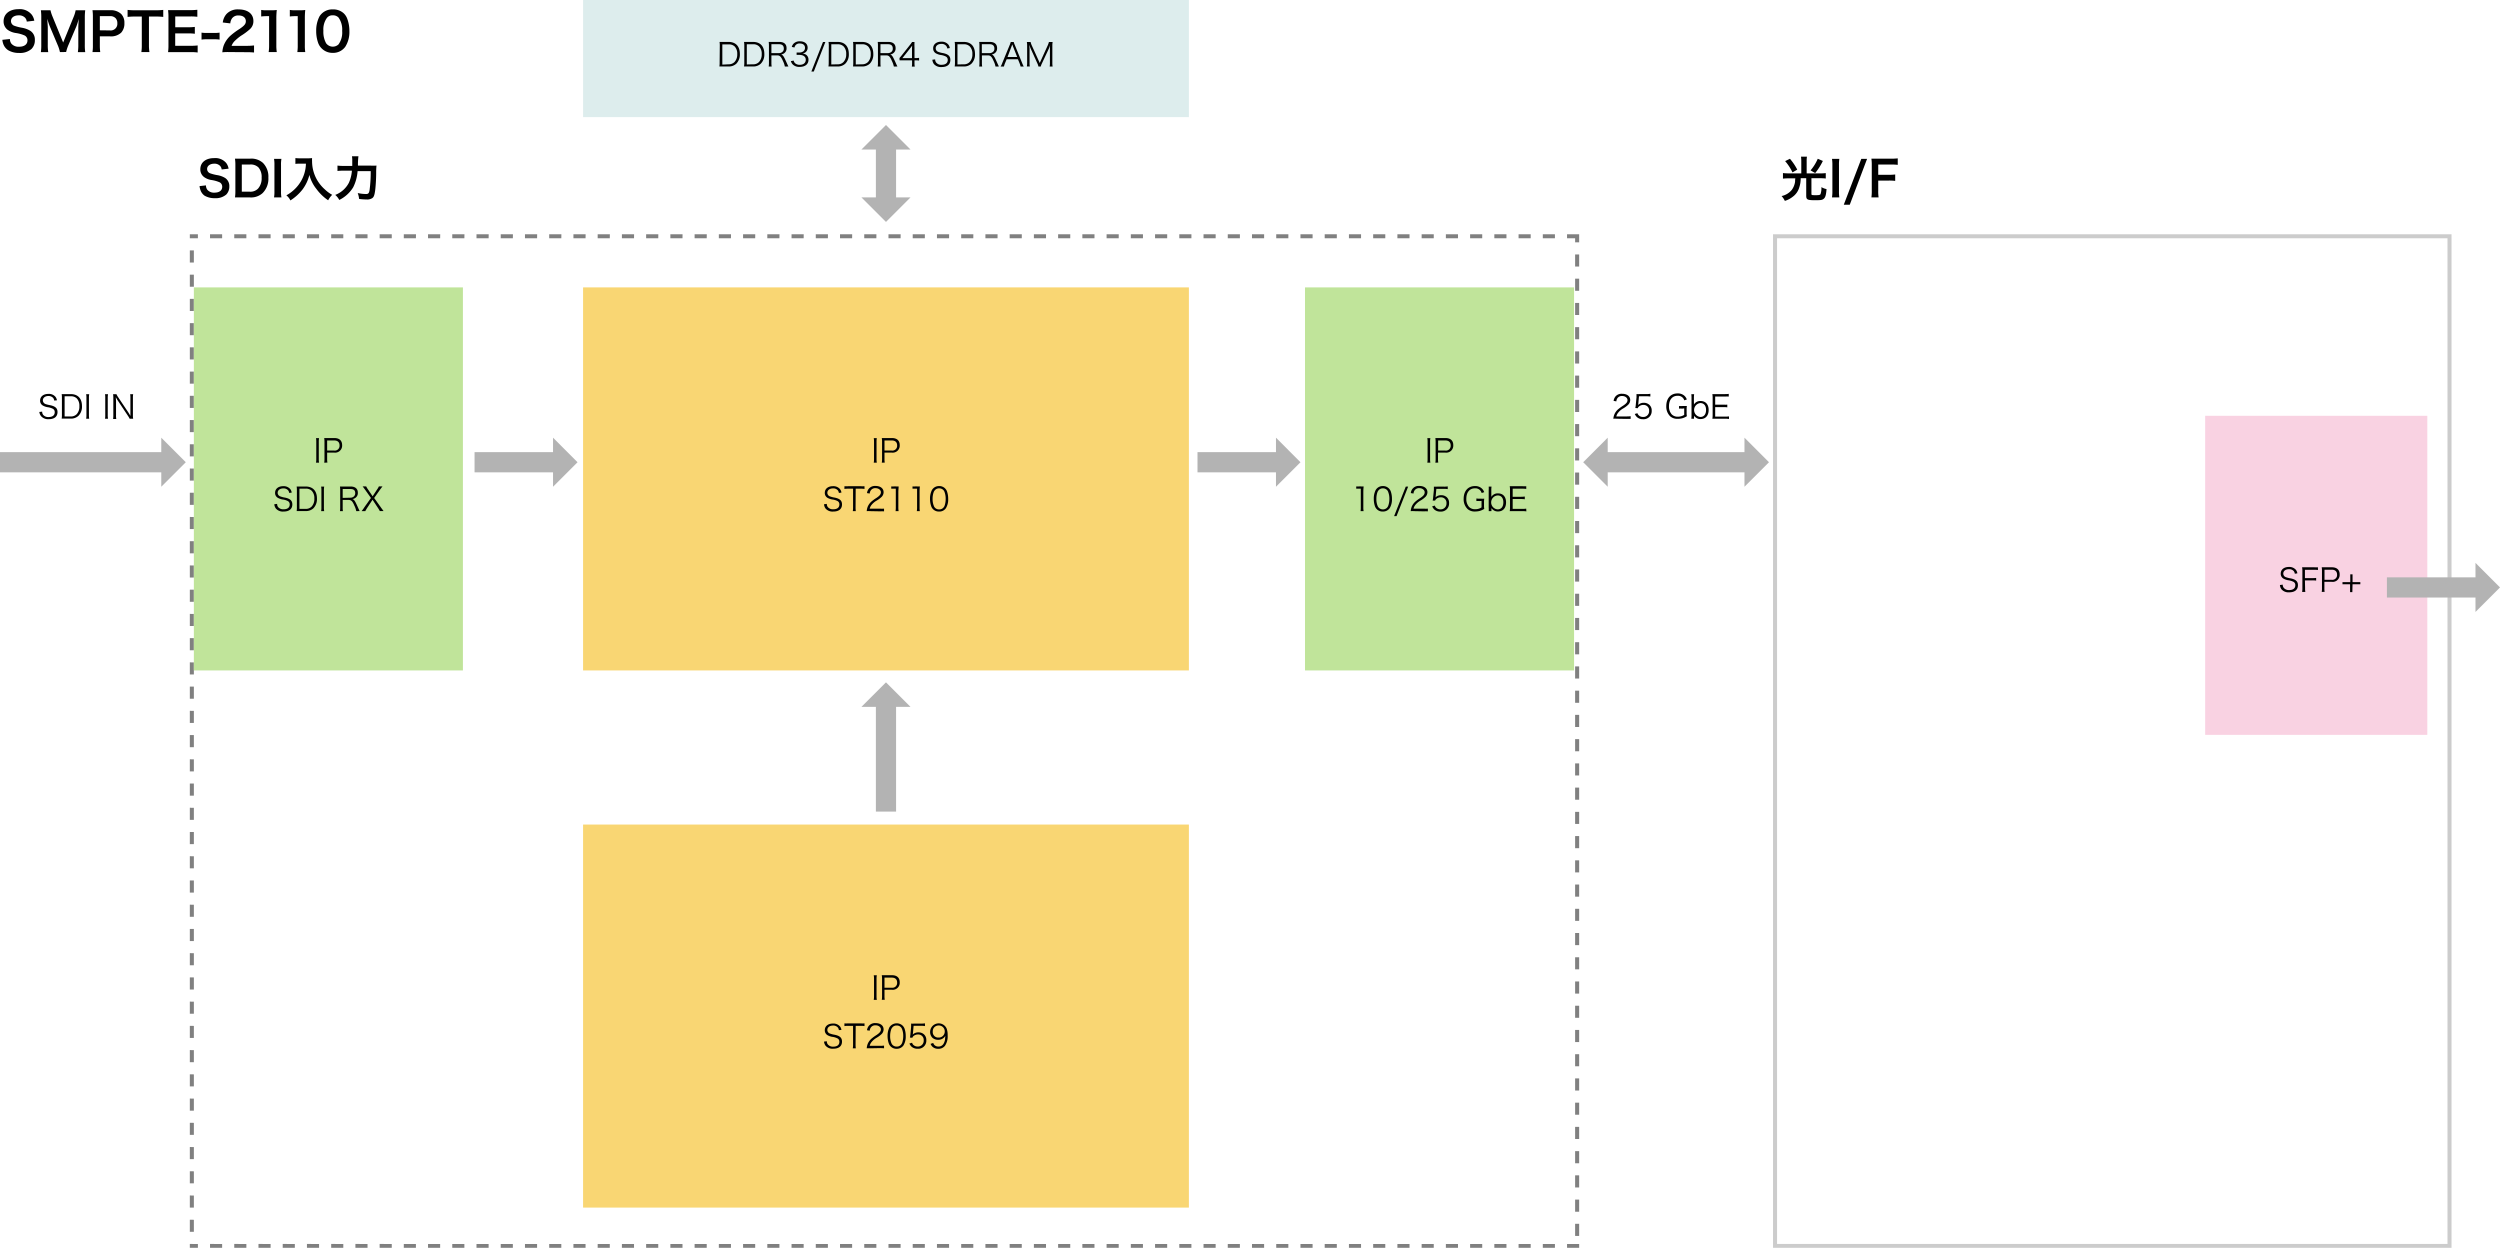
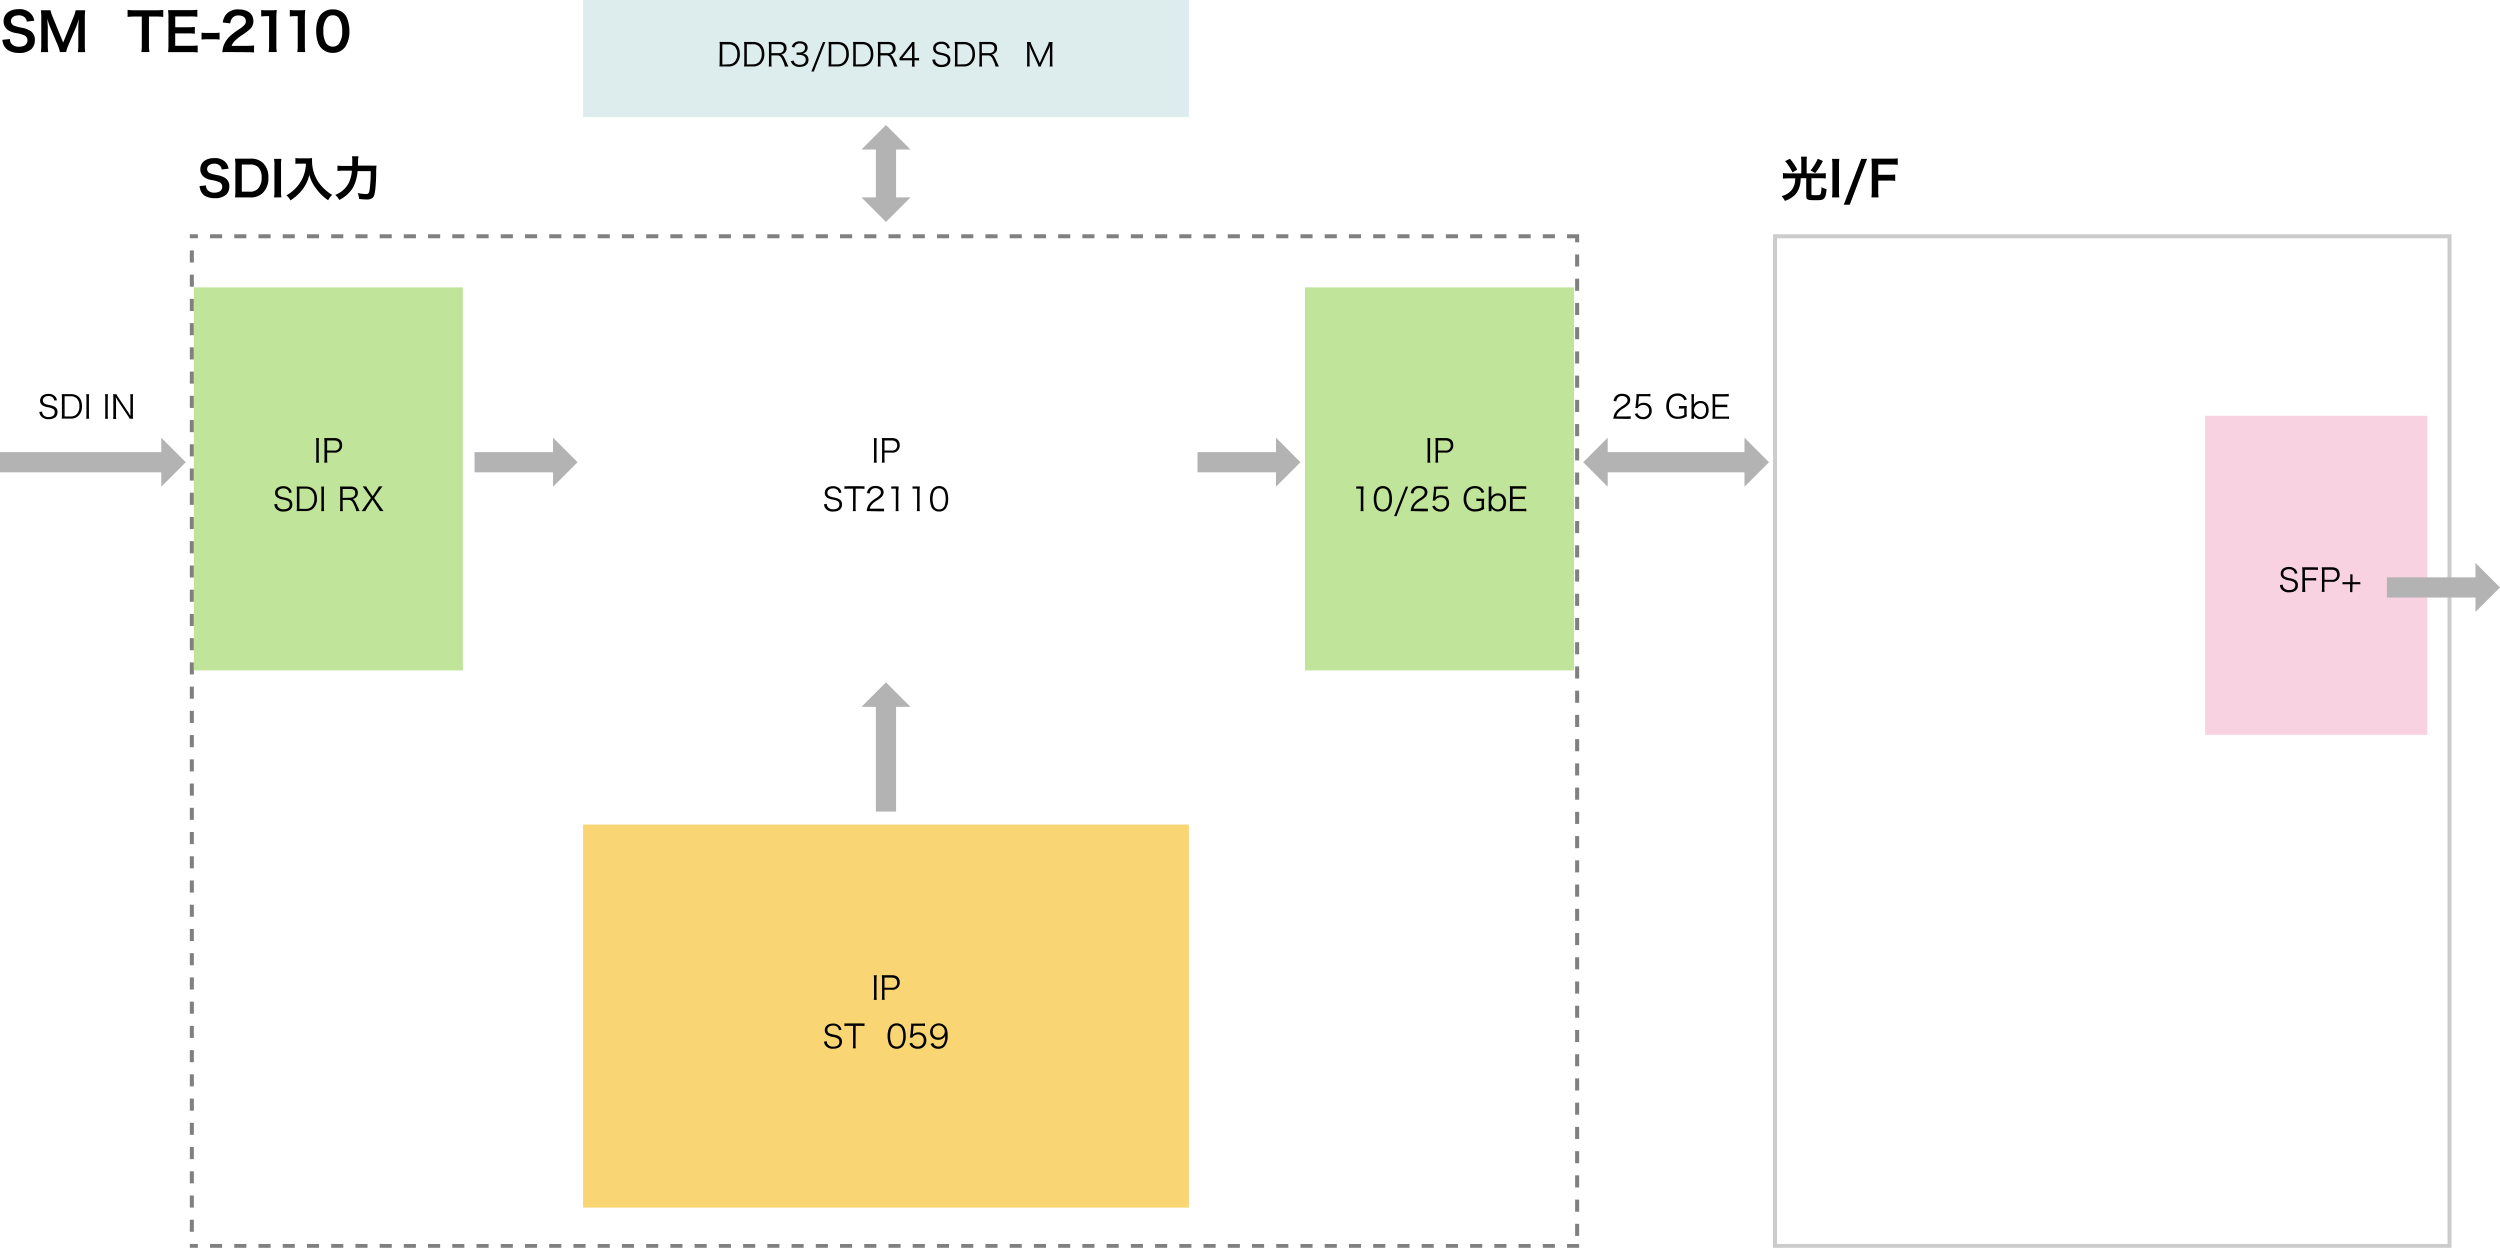
<svg xmlns="http://www.w3.org/2000/svg" width="619" height="308.95" viewBox="0 0 619 308.95">
  <defs>
    <style>.cls-1{fill:gray;}.cls-2{fill:#ccc;}.cls-3{fill:#f9d2e2;}.cls-4{fill:#c0e49a;}.cls-5{fill:#f9d673;}.cls-6{fill:#ddeded;}.cls-7{fill:none;stroke:#b3b3b3;stroke-miterlimit:10;stroke-width:5px;}.cls-8{fill:#b3b3b3;}</style>
  </defs>
  <title>tech_ill_voi1</title>
  <g id="レイヤー_2" data-name="レイヤー 2">
    <g id="レイヤー_1-2" data-name="レイヤー 1">
      <path class="cls-1" d="M385,58h-3v1h3V58Zm-6,0h-3v1h3V58Zm-6,0h-3v1h3V58Zm-6,0h-3v1h3V58Zm-6,0h-3v1h3V58Zm-6,0h-3v1h3V58Zm-6,0h-3v1h3V58Zm-6,0h-3v1h3V58Zm-6,0h-3v1h3V58Zm-6,0h-3v1h3V58Zm-6,0h-3v1h3V58Zm-6,0h-3v1h3V58Zm-6,0h-3v1h3V58Zm-6,0h-3v1h3V58Zm-6,0h-3v1h3V58Zm-6,0h-3v1h3V58Zm-6,0h-3v1h3V58Zm-6,0h-3v1h3V58Zm-6,0h-3v1h3V58Zm-6,0h-3v1h3V58Zm-6,0h-3v1h3V58Zm-6,0h-3v1h3V58Zm-6,0h-3v1h3V58Zm-6,0h-3v1h3V58Zm-6,0h-3v1h3V58Zm-6,0h-3v1h3V58Zm-6,0h-3v1h3V58Zm-6,0h-3v1h3V58Zm-6,0h-3v1h3V58Zm-6,0h-3v1h3V58Zm-6,0h-3v1h3V58Zm-6,0h-3v1h3V58Zm-6,0h-3v1h3V58Zm-6,0h-3v1h3V58Zm-6,0h-3v1h3V58Zm-6,0h-3v1h3V58Zm-6,0h-3v1h3V58Zm-6,0h-3v1h3V58Zm-6,0h-3v1h3V58Zm-6,0h-3v1h3V58Zm-6,0h-3v1h3V58Zm-6,0h-3v1h3V58Zm-6,0h-3v1h3V58Zm-6,0h-3v1h3V58Zm-6,0h-3v1h3V58Zm-6,0h-3v1h3V58Zm-6,0h-3v1h3V58Zm-6,0h-3v1h3V58Zm-6,0H94v1h3V58Zm-6,0H88v1h3V58Zm-6,0H82v1h3V58Zm-6,0H76v1h3V58Zm-6,0H70v1h3V58Zm-6,0H64v1h3V58Zm-6,0H58v1h3V58Zm-6,0H52v1h3V58Zm-6,0H47v1h2V58Zm-1,4H47v3h1V62Zm0,6H47v3h1V68Zm0,6H47v3h1V74Zm0,6H47v3h1V80Zm0,6H47v3h1V86Zm0,6H47v3h1V92Zm0,6H47v3h1V98Zm0,6H47v3h1v-3Zm0,6H47v3h1v-3Zm0,6H47v3h1v-3Zm0,6H47v3h1v-3Zm0,6H47v3h1v-3Zm0,6H47v3h1v-3Zm0,6H47v3h1v-3Zm0,6H47v3h1v-3Zm0,6H47v3h1v-3Zm0,6H47v3h1v-3Zm0,6H47v3h1v-3Zm0,6H47v3h1v-3Zm0,6H47v3h1v-3Zm0,6H47v3h1v-3Zm0,6H47v3h1v-3Zm0,6H47v3h1v-3Zm0,6H47v3h1v-3Zm0,6H47v3h1v-3Zm0,6H47v3h1v-3Zm0,6H47v3h1v-3Zm0,6H47v3h1v-3Zm0,6H47v3h1v-3Zm0,6H47v3h1v-3Zm0,6H47v3h1v-3Zm0,6H47v3h1v-3Zm0,6H47v3h1v-3Zm0,6H47v3h1v-3Zm0,6H47v3h1v-3Zm0,6H47v3h1v-3Zm0,6H47v3h1v-3Zm0,6H47v3h1v-3Zm0,6H47v3h1v-3Zm0,6H47v3h1v-3Zm0,6H47v3h1v-3Zm1,6H47v1h2v-1Zm6,0H52v1h3v-1Zm6,0H58v1h3v-1Zm6,0H64v1h3v-1Zm6,0H70v1h3v-1Zm6,0H76v1h3v-1Zm6,0H82v1h3v-1Zm6,0H88v1h3v-1Zm6,0H94v1h3v-1Zm6,0h-3v1h3v-1Zm6,0h-3v1h3v-1Zm6,0h-3v1h3v-1Zm6,0h-3v1h3v-1Zm6,0h-3v1h3v-1Zm6,0h-3v1h3v-1Zm6,0h-3v1h3v-1Zm6,0h-3v1h3v-1Zm6,0h-3v1h3v-1Zm6,0h-3v1h3v-1Zm6,0h-3v1h3v-1Zm6,0h-3v1h3v-1Zm6,0h-3v1h3v-1Zm6,0h-3v1h3v-1Zm6,0h-3v1h3v-1Zm6,0h-3v1h3v-1Zm6,0h-3v1h3v-1Zm6,0h-3v1h3v-1Zm6,0h-3v1h3v-1Zm6,0h-3v1h3v-1Zm6,0h-3v1h3v-1Zm6,0h-3v1h3v-1Zm6,0h-3v1h3v-1Zm6,0h-3v1h3v-1Zm6,0h-3v1h3v-1Zm6,0h-3v1h3v-1Zm6,0h-3v1h3v-1Zm6,0h-3v1h3v-1Zm6,0h-3v1h3v-1Zm6,0h-3v1h3v-1Zm6,0h-3v1h3v-1Zm6,0h-3v1h3v-1Zm6,0h-3v1h3v-1Zm6,0h-3v1h3v-1Zm6,0h-3v1h3v-1Zm6,0h-3v1h3v-1Zm6,0h-3v1h3v-1Zm6,0h-3v1h3v-1Zm6,0h-3v1h3v-1Zm6,0h-3v1h3v-1Zm6,0h-3v1h3v-1Zm6,0h-3v1h3v-1Zm6,0h-3v1h3v-1Zm6,0h-3v1h3v-1Zm6,0h-3v1h3v-1Zm6,0h-3v1h3v-1Zm6,0h-3v1h3v-1Zm6,0h-3v1h3v-1Zm6,0h-3v1h3v-1Zm0-5h-1v3h1v-3Zm0-6h-1v3h1v-3Zm0-6h-1v3h1v-3Zm0-6h-1v3h1v-3Zm0-6h-1v3h1v-3Zm0-6h-1v3h1v-3Zm0-6h-1v3h1v-3Zm0-6h-1v3h1v-3Zm0-6h-1v3h1v-3Zm0-6h-1v3h1v-3Zm0-6h-1v3h1v-3Zm0-6h-1v3h1v-3Zm0-6h-1v3h1v-3Zm0-6h-1v3h1v-3Zm0-6h-1v3h1v-3Zm0-6h-1v3h1v-3Zm0-6h-1v3h1v-3Zm0-6h-1v3h1v-3Zm0-6h-1v3h1v-3Zm0-6h-1v3h1v-3Zm0-6h-1v3h1v-3Zm0-6h-1v3h1v-3Zm0-6h-1v3h1v-3Zm0-6h-1v3h1v-3Zm0-6h-1v3h1v-3Zm0-6h-1v3h1v-3Zm0-6h-1v3h1v-3Zm0-6h-1v3h1v-3Zm0-6h-1v3h1v-3Zm0-6h-1v3h1v-3Zm0-6h-1v3h1v-3Zm0-6h-1v3h1v-3Zm0-6h-1v3h1v-3Zm0-6h-1v3h1v-3Zm0-6h-1v3h1V99Zm0-6h-1v3h1V93Zm0-6h-1v3h1V87Zm0-6h-1v3h1V81Zm0-6h-1v3h1V75Zm0-6h-1v3h1V69Zm0-6h-1v3h1V63Zm0-5h-3v1h2v1h1V58Z" />
      <path class="cls-2" d="M606,59V308H440V59H606m1-1H439V309H607V58Z" />
      <rect class="cls-3" x="546" y="102.95" width="55" height="79" />
      <rect class="cls-4" x="48" y="71.16" width="66.62" height="94.84" />
-       <rect class="cls-5" x="144.37" y="71.16" width="150" height="94.84" />
      <rect class="cls-6" x="144.37" width="150" height="29" />
      <rect class="cls-5" x="144.37" y="204.16" width="150" height="94.84" />
      <rect class="cls-4" x="323.12" y="71.16" width="66.62" height="94.84" />
      <path d="M178.22,11.29a5.57,5.57,0,0,0-.06-.91c.28,0,.49,0,.88,0h1.35c1.78,0,2.8,1.09,2.8,3a3.26,3.26,0,0,1-.86,2.37,2.68,2.68,0,0,1-1.94.71H179l-.88,0a5.42,5.42,0,0,0,.06-.95Zm2.15,4.63a2,2,0,0,0,1.5-.57,2.7,2.7,0,0,0,.67-1.95,2.58,2.58,0,0,0-.63-1.89A2,2,0,0,0,180.4,11h-1.55v5Z" />
      <path d="M184.29,11.29a5.58,5.58,0,0,0-.07-.91c.28,0,.5,0,.88,0h1.35c1.79,0,2.8,1.09,2.8,3a3.21,3.21,0,0,1-.86,2.37,2.66,2.66,0,0,1-1.94.71H185.1l-.88,0a5.34,5.34,0,0,0,.07-.95Zm2.15,4.63a1.92,1.92,0,0,0,1.49-.57,2.7,2.7,0,0,0,.67-1.95,2.58,2.58,0,0,0-.63-1.89,2,2,0,0,0-1.5-.55h-1.56v5Z" />
      <path d="M194.33,16.48a5.19,5.19,0,0,0-.47-1.37c-.46-1.09-.78-1.4-1.42-1.4H191v1.87a4.63,4.63,0,0,0,.07.9h-.74a5.66,5.66,0,0,0,.06-.89V11.3a6.77,6.77,0,0,0-.06-.92c.28,0,.5,0,.87,0h1.76c1.16,0,1.79.55,1.79,1.54a1.45,1.45,0,0,1-.47,1.17,1.64,1.64,0,0,1-.87.4c.33.1.53.32.82.88.19.38.38.79.63,1.35.14.31.25.55.36.74Zm-1.47-3.33a1.24,1.24,0,0,0,.9-.34,1,1,0,0,0,.31-.81c0-.68-.4-1.05-1.16-1.05H191v2.2Z" />
      <path d="M196.51,15a1.18,1.18,0,0,0,.49.76,1.76,1.76,0,0,0,1,.29c.93,0,1.51-.48,1.51-1.24s-.57-1.22-1.63-1.22a4.4,4.4,0,0,0-.64,0V13a2.71,2.71,0,0,0,.59,0,1.64,1.64,0,0,0,1.17-.36,1.12,1.12,0,0,0,.32-.78c0-.69-.48-1.09-1.29-1.09a1.24,1.24,0,0,0-1.06.43,1.39,1.39,0,0,0-.26.56l-.66-.14a1.76,1.76,0,0,1,.43-.8,2.08,2.08,0,0,1,1.59-.59c1.16,0,1.9.61,1.9,1.57a1.41,1.41,0,0,1-.56,1.17,1.68,1.68,0,0,1-.76.29,1.65,1.65,0,0,1,1,.34,1.47,1.47,0,0,1,.53,1.21c0,1.08-.83,1.75-2.16,1.75a2.25,2.25,0,0,1-1.79-.66,1.93,1.93,0,0,1-.41-.77Z" />
      <path d="M204.36,10.4l-2.87,7.32h-.6l2.88-7.32Z" />
      <path d="M205.21,11.29a5.58,5.58,0,0,0-.07-.91c.28,0,.5,0,.88,0h1.35c1.79,0,2.8,1.09,2.8,3a3.21,3.21,0,0,1-.86,2.37,2.68,2.68,0,0,1-1.94.71H206l-.88,0a5.34,5.34,0,0,0,.07-.95Zm2.15,4.63a1.92,1.92,0,0,0,1.49-.57,2.7,2.7,0,0,0,.67-1.95,2.58,2.58,0,0,0-.63-1.89,2,2,0,0,0-1.5-.55h-1.56v5Z" />
      <path d="M211.27,11.29a7,7,0,0,0-.06-.91c.28,0,.49,0,.87,0h1.36c1.78,0,2.79,1.09,2.79,3a3.25,3.25,0,0,1-.85,2.37,2.68,2.68,0,0,1-1.94.71h-1.36l-.87,0a6.6,6.6,0,0,0,.06-.95Zm2.15,4.63a2,2,0,0,0,1.5-.57,2.7,2.7,0,0,0,.67-1.95,2.58,2.58,0,0,0-.63-1.89,2,2,0,0,0-1.51-.55h-1.56v5Z" />
      <path d="M221.32,16.48a5.87,5.87,0,0,0-.48-1.37c-.46-1.09-.77-1.4-1.41-1.4H218v1.87a5.71,5.71,0,0,0,.06.9h-.74a4.66,4.66,0,0,0,.06-.89V11.3a5.47,5.47,0,0,0-.06-.92c.28,0,.5,0,.87,0h1.76c1.16,0,1.8.55,1.8,1.54a1.43,1.43,0,0,1-.48,1.17,1.57,1.57,0,0,1-.86.4c.32.1.52.32.81.88.19.38.39.79.63,1.35.14.31.25.55.36.74Zm-1.48-3.33a1.28,1.28,0,0,0,.91-.34,1,1,0,0,0,.3-.81c0-.68-.4-1.05-1.16-1.05H218v2.2Z" />
      <path d="M222.71,14.36l.52-.61,2-2.53a9.21,9.21,0,0,0,.6-.82h.6a13.25,13.25,0,0,0,0,1.36v2.62h.31a5.4,5.4,0,0,0,.83-.06V15a4.49,4.49,0,0,0-.84-.06h-.3v.69a4.4,4.4,0,0,0,.07.86h-.73a4.46,4.46,0,0,0,.06-.86v-.69h-2.14c-.45,0-.69,0-.95,0Zm3.1-2a9.65,9.65,0,0,1,.05-1.08c-.17.24-.37.5-.6.8l-1.84,2.32h2.39Z" />
      <path d="M234.54,12a1.26,1.26,0,0,0-.28-.66,1.46,1.46,0,0,0-1.18-.47c-.83,0-1.4.44-1.4,1.09a.94.94,0,0,0,.69.9,5.84,5.84,0,0,0,1.15.29c1.28.27,1.79.76,1.79,1.69,0,1.12-.78,1.76-2.15,1.76a2.3,2.3,0,0,1-1.93-.75,2.09,2.09,0,0,1-.38-1.06l.7-.09a1.18,1.18,0,0,0,.25.79,1.58,1.58,0,0,0,1.33.55c1,0,1.53-.44,1.53-1.19a.91.91,0,0,0-.46-.85,4,4,0,0,0-1.32-.39,3.79,3.79,0,0,1-1.09-.37,1.36,1.36,0,0,1-.74-1.27c0-1,.8-1.65,2-1.65a2.14,2.14,0,0,1,1.77.73,2,2,0,0,1,.35.85Z" />
      <path d="M236.45,11.29a5.58,5.58,0,0,0-.07-.91c.28,0,.5,0,.88,0h1.35c1.79,0,2.8,1.09,2.8,3a3.21,3.21,0,0,1-.86,2.37,2.66,2.66,0,0,1-1.94.71h-1.35l-.88,0a5.34,5.34,0,0,0,.07-.95Zm2.15,4.63a1.92,1.92,0,0,0,1.49-.57,2.7,2.7,0,0,0,.67-1.95,2.58,2.58,0,0,0-.63-1.89,2,2,0,0,0-1.5-.55h-1.56v5Z" />
      <path d="M246.49,16.48a5.19,5.19,0,0,0-.47-1.37c-.46-1.09-.78-1.4-1.42-1.4h-1.48v1.87a4.63,4.63,0,0,0,.07.9h-.74a5.66,5.66,0,0,0,.06-.89V11.3a6.77,6.77,0,0,0-.06-.92c.28,0,.5,0,.87,0h1.76c1.16,0,1.8.55,1.8,1.54a1.46,1.46,0,0,1-.48,1.17,1.64,1.64,0,0,1-.87.4c.33.1.53.32.82.88.19.38.38.79.63,1.35.14.31.25.55.36.74ZM245,13.15a1.24,1.24,0,0,0,.9-.34,1,1,0,0,0,.31-.81c0-.68-.4-1.05-1.16-1.05h-1.95v2.2Z" />
-       <path d="M252.7,16.48a5.52,5.52,0,0,0-.25-.81l-.41-1h-2.79l-.42,1a4.66,4.66,0,0,0-.25.81h-.83a4.51,4.51,0,0,0,.43-.92L250,11.15a4.84,4.84,0,0,0,.26-.75H251a3.88,3.88,0,0,0,.27.75l1.79,4.41a8.3,8.3,0,0,0,.42.92Zm-1.89-5-.17-.51c0,.12-.08.21-.09.26s-.07.22-.09.25l-1,2.64h2.4Z" />
      <path d="M255.22,12.08a7.4,7.4,0,0,1-.36-1c0,.35.06.84.06,1v3.43a4.92,4.92,0,0,0,.06.94h-.73a5.08,5.08,0,0,0,.07-.94V11.35a5.27,5.27,0,0,0-.07-.95h.93a4.55,4.55,0,0,0,.26.79l2,4.41,2-4.41a4.36,4.36,0,0,0,.27-.79h.92a5.27,5.27,0,0,0-.07.95v4.19a4.8,4.8,0,0,0,.07.94h-.73a5.17,5.17,0,0,0,.06-.94V12.07c0-.23,0-.66.06-1a5.43,5.43,0,0,1-.34,1L258,15.65a4.42,4.42,0,0,0-.31.83h-.57a4,4,0,0,0-.29-.84Z" />
      <path d="M400.34,103.68a6.08,6.08,0,0,0-.88,0,3.69,3.69,0,0,1,.23-1,3.5,3.5,0,0,1,1-1.38,12.37,12.37,0,0,1,1.23-.88c.79-.53,1.05-.88,1.05-1.37s-.51-1-1.33-1a1.32,1.32,0,0,0-1.15.52,1.48,1.48,0,0,0-.28.81l-.68-.12a2.16,2.16,0,0,1,.51-1.15,2,2,0,0,1,1.6-.61c1.21,0,2,.6,2,1.55a1.65,1.65,0,0,1-.47,1.13,6.08,6.08,0,0,1-1.36,1,4.17,4.17,0,0,0-1.15,1,2.26,2.26,0,0,0-.46.93h2.55a7.05,7.05,0,0,0,1-.06v.67a9.61,9.61,0,0,0-1,0Z" />
      <path d="M405.65,99.93a1.64,1.64,0,0,1-.06.36,1.94,1.94,0,0,1,1.4-.56,2,2,0,0,1,1.44.55,1.83,1.83,0,0,1,.53,1.4,2,2,0,0,1-2.16,2.12,2.15,2.15,0,0,1-1.52-.55,2.69,2.69,0,0,1-.51-.75l.66-.19a1.18,1.18,0,0,0,.26.46,1.46,1.46,0,0,0,1.13.47,1.42,1.42,0,0,0,1.5-1.52,1.35,1.35,0,0,0-1.4-1.46,1.63,1.63,0,0,0-1.05.34,1,1,0,0,0-.37.48l-.6-.06a5.22,5.22,0,0,0,.12-.82l.18-1.81c0-.23,0-.33,0-.48s0-.14,0-.34a5.53,5.53,0,0,0,.84,0h1.65a5.08,5.08,0,0,0,.94-.07v.68a6.65,6.65,0,0,0-.94-.06h-1.88Z" />
      <path d="M416.54,101.18a4.19,4.19,0,0,0-.82,0v-.65a4.86,4.86,0,0,0,.87,0h.23c.38,0,.6,0,.85,0a5.17,5.17,0,0,0-.06.9v.74a4.87,4.87,0,0,0,.06.88,4,4,0,0,1-1.09.5,4.46,4.46,0,0,1-1.19.15,2.66,2.66,0,0,1-1.82-.59,3.33,3.33,0,0,1-1-2.55c0-1.93,1.09-3.15,2.79-3.15a2.43,2.43,0,0,1,1.71.59,2.28,2.28,0,0,1,.59.91l-.63.21A1.6,1.6,0,0,0,415.36,98c-1.32,0-2.12,1-2.12,2.59a2.92,2.92,0,0,0,.67,2,2,2,0,0,0,1.49.58,2.87,2.87,0,0,0,1.61-.45v-1.61Z" />
      <path d="M418.77,103.68a6.29,6.29,0,0,0,.05-.92V98.51a6.6,6.6,0,0,0-.05-.9h.7a6,6,0,0,0-.06.91V99.6a3.63,3.63,0,0,1,0,.57,1.81,1.81,0,0,1,1.65-.88c1.23,0,2,.83,2,2.22s-.76,2.25-2,2.25a1.74,1.74,0,0,1-1.24-.43,1.36,1.36,0,0,1-.38-.41,2.11,2.11,0,0,1,0,.32v.44ZM421,99.8a1.73,1.73,0,0,0,0,3.44c.89,0,1.42-.64,1.42-1.74S421.87,99.8,421,99.8Z" />
      <path d="M428.1,103.74a5.2,5.2,0,0,0-.9-.06h-2.34c-.38,0-.61,0-.88,0a5.34,5.34,0,0,0,.07-.95V98.49a5.67,5.67,0,0,0-.07-.91c.28,0,.5,0,.88,0h2.28a6.07,6.07,0,0,0,.9-.06v.67a5.77,5.77,0,0,0-.9,0h-2.46v2h2.1a6.43,6.43,0,0,0,.9,0v.67a5.45,5.45,0,0,0-.9-.06h-2.1v2.35h2.53a6,6,0,0,0,.89-.05Z" />
      <path d="M51,45.9A1.73,1.73,0,0,0,51.35,47a2.14,2.14,0,0,0,1.75.7c1.2,0,1.92-.54,1.92-1.44a1.22,1.22,0,0,0-.6-1.1,7.84,7.84,0,0,0-2.08-.59,4.12,4.12,0,0,1-1.81-.73,2.34,2.34,0,0,1-.93-1.94c0-1.67,1.34-2.75,3.41-2.75a3.51,3.51,0,0,1,3,1.21,3.22,3.22,0,0,1,.59,1.4l-1.71.2a1.63,1.63,0,0,0-.36-.85,1.9,1.9,0,0,0-1.5-.58c-1,0-1.75.53-1.75,1.31a1.14,1.14,0,0,0,.81,1.09,10.34,10.34,0,0,0,1.69.43,5.39,5.39,0,0,1,2,.73,2.39,2.39,0,0,1,1,2.07,2.81,2.81,0,0,1-.75,2,4,4,0,0,1-2.87.91,4.79,4.79,0,0,1-2.52-.63,2.82,2.82,0,0,1-1-1.36,4,4,0,0,1-.23-1Z" />
      <path d="M58.28,40.85a10.31,10.31,0,0,0-.1-1.56c.48,0,.77,0,1.53,0h2.17a4.26,4.26,0,0,1,3.23,1.05A4.83,4.83,0,0,1,66.45,44,5,5,0,0,1,65,47.83a4.26,4.26,0,0,1-3.14,1.05H59.71c-.74,0-1,0-1.53,0a9.8,9.8,0,0,0,.1-1.58Zm3.5,6.61a2.63,2.63,0,0,0,2.12-.77A3.78,3.78,0,0,0,64.78,44,3.59,3.59,0,0,0,64,41.46a2.72,2.72,0,0,0-2.16-.72H59.87v6.72Z" />
      <path d="M69.68,39.33a8.16,8.16,0,0,0-.1,1.55v6.45a8.28,8.28,0,0,0,.1,1.55H67.85a8.28,8.28,0,0,0,.1-1.55V40.88a8.16,8.16,0,0,0-.1-1.55Z" />
      <path d="M74.3,40.52c-.33,0-.69,0-1.16.06V39.14a8.52,8.52,0,0,0,1.13.06h1.91a7.57,7.57,0,0,0,1.09-.06,5,5,0,0,0,0,.75,9.28,9.28,0,0,0,1.29,4.75,9.48,9.48,0,0,0,1.92,2.3,8.44,8.44,0,0,0,1.77,1.3,5.39,5.39,0,0,0-1,1.35,11.81,11.81,0,0,1-2.91-2.81A9.1,9.1,0,0,1,77.22,45a7.79,7.79,0,0,1-.61-1.7,10.14,10.14,0,0,1-1.71,3.62,11.82,11.82,0,0,1-3,2.71,3.36,3.36,0,0,0-1-1.26,9.61,9.61,0,0,0,2.41-1.88,9,9,0,0,0,2.05-3.55,9.15,9.15,0,0,0,.39-2.42Z" />
      <path d="M91.67,41A12.67,12.67,0,0,0,93.22,41a16.33,16.33,0,0,0-.08,1.81c0,1.65-.15,3.67-.27,4.46-.16,1.11-.33,1.53-.7,1.79a2.32,2.32,0,0,1-1.42.33,13.35,13.35,0,0,1-1.84-.14,5.51,5.51,0,0,0-.34-1.45,10.37,10.37,0,0,0,2.07.24c.56,0,.74-.21.87-1a33.86,33.86,0,0,0,.28-4.67H88.54a10.56,10.56,0,0,1-1.09,4A8.34,8.34,0,0,1,84,49.51a4,4,0,0,0-1-1.25,6.35,6.35,0,0,0,3.38-3,8.73,8.73,0,0,0,.75-3H85.05a12.39,12.39,0,0,0-1.49.07V41a10.43,10.43,0,0,0,1.52.08h2.14c0-.48,0-.6,0-1.22a6.3,6.3,0,0,0-.07-1.17h1.6A16.27,16.27,0,0,0,88.63,41Z" />
      <path d="M446,40a8.67,8.67,0,0,0-.07-1.21h1.47a6.9,6.9,0,0,0-.07,1.21v2.94h3.35a12.2,12.2,0,0,0,1.38-.08V44.2a10.06,10.06,0,0,0-1.36-.07h-2.19V48c0,.31.08.33,1.08.33.8,0,1.07-.06,1.17-.26a4.66,4.66,0,0,0,.22-1.74,3.85,3.85,0,0,0,1.27.49c-.11,1.48-.29,2.08-.71,2.41s-.77.34-2.19.34c-1.85,0-2.13-.14-2.13-1.14V44.13h-1.37a6.71,6.71,0,0,1-.33,2.2,4.37,4.37,0,0,1-1.67,2.41,5.86,5.86,0,0,1-1.92,1,5,5,0,0,0-.81-1.2A4.42,4.42,0,0,0,443.66,47a4.53,4.53,0,0,0,.8-2c0-.24,0-.39.06-.84H442.8a11.31,11.31,0,0,0-1.34.07V42.85a11.24,11.24,0,0,0,1.37.08H446Zm-2.81-.69A13.94,13.94,0,0,1,445,42l-1.18.68A12.66,12.66,0,0,0,442,39.89Zm8.15.54a15.18,15.18,0,0,1-1.9,3l-1.15-.66a11.22,11.22,0,0,0,1.79-2.88Z" />
      <path d="M455.42,39.33a9.26,9.26,0,0,0-.09,1.55v6.45a9.41,9.41,0,0,0,.09,1.55H453.6a9.24,9.24,0,0,0,.1-1.55V40.88a9.08,9.08,0,0,0-.1-1.55Z" />
      <path d="M462.29,39.33,458,50.69h-1.48l4.34-11.36Z" />
      <path d="M465.05,47.15a10.8,10.8,0,0,0,.09,1.73h-1.78a10.6,10.6,0,0,0,.09-1.71V40.85a10.67,10.67,0,0,0-.09-1.56c.49,0,.79,0,1.52,0h3.36a14.29,14.29,0,0,0,1.64-.08v1.61a11.49,11.49,0,0,0-1.64-.08h-3.19v2.54h2.57a12,12,0,0,0,1.63-.08v1.59a11.87,11.87,0,0,0-1.63-.08h-2.57Z" />
      <path d="M2.46,9.66a1.89,1.89,0,0,0,.36,1.15,2.32,2.32,0,0,0,1.9.76C6,11.57,6.8,11,6.8,10a1.32,1.32,0,0,0-.65-1.19,8.24,8.24,0,0,0-2.26-.64,4.65,4.65,0,0,1-2-.79,2.57,2.57,0,0,1-1-2.11c0-1.8,1.46-3,3.7-3A3.82,3.82,0,0,1,7.85,3.62a3.5,3.5,0,0,1,.64,1.51l-1.86.22a1.73,1.73,0,0,0-.39-.93A2.06,2.06,0,0,0,4.62,3.8c-1.14,0-1.9.57-1.9,1.42A1.23,1.23,0,0,0,3.6,6.4a11.33,11.33,0,0,0,1.83.47,5.8,5.8,0,0,1,2.12.79A2.57,2.57,0,0,1,8.63,9.9a3,3,0,0,1-.82,2.21,4.31,4.31,0,0,1-3.1,1A5.17,5.17,0,0,1,2,12.42,3.11,3.11,0,0,1,.83,10.94,4.43,4.43,0,0,1,.58,9.86Z" />
      <path d="M14.84,12.89a9.07,9.07,0,0,0-.57-1.76L12.39,6.67a15.13,15.13,0,0,1-.66-2c0,.69.1,1.76.1,2.05V11a11.54,11.54,0,0,0,.11,1.9H10.12a12.07,12.07,0,0,0,.1-1.9V4.46a12.67,12.67,0,0,0-.1-1.92H12.5A9.26,9.26,0,0,0,13,4.09l2.64,6.44,2.63-6.44a7.83,7.83,0,0,0,.46-1.55H21.1A14.74,14.74,0,0,0,21,4.46V11a12.34,12.34,0,0,0,.1,1.9H19.28a11.78,11.78,0,0,0,.11-1.9V6.67c.05-1.13.09-1.79.1-2a14.4,14.4,0,0,1-.6,1.9l-1.95,4.58a10.72,10.72,0,0,0-.57,1.73Z" />
-       <path d="M22.9,12.89a10.38,10.38,0,0,0,.1-1.68v-7a11.49,11.49,0,0,0-.1-1.68c.56,0,1,0,1.65,0h2.72A3.72,3.72,0,0,1,30,3.46a3.05,3.05,0,0,1,.8,2.24A3.34,3.34,0,0,1,30,8.09,3.68,3.68,0,0,1,27.2,9H24.72V11.2a11.62,11.62,0,0,0,.1,1.69Zm4.3-5.36a1.64,1.64,0,0,0,1.85-1.78,1.74,1.74,0,0,0-.43-1.25A1.8,1.8,0,0,0,27.2,4H24.72v3.5Z" />
      <path d="M36.88,11.2A10.56,10.56,0,0,0,37,12.89H35a10.65,10.65,0,0,0,.11-1.69V4.1H33.37a13.9,13.9,0,0,0-1.78.09V2.45a14.05,14.05,0,0,0,1.77.09h5.15a14.79,14.79,0,0,0,1.91-.09V4.19a14.58,14.58,0,0,0-1.91-.09H36.88Z" />
      <path d="M48.94,13a10.57,10.57,0,0,0-1.68-.09h-4c-.78,0-1.13,0-1.65,0a11.61,11.61,0,0,0,.1-1.72v-7a12.76,12.76,0,0,0-.1-1.68c.52,0,.86,0,1.65,0h3.92a15.08,15.08,0,0,0,1.68-.09V4.16a12.42,12.42,0,0,0-1.68-.09H43.39V6.75h3.16a12.68,12.68,0,0,0,1.69-.09v1.7a11.11,11.11,0,0,0-1.69-.09H43.38v3.07h3.9a13.38,13.38,0,0,0,1.66-.09Z" />
      <path d="M49.9,8.08a8.54,8.54,0,0,0,1.23.08h2a8.59,8.59,0,0,0,1.24-.08V9.81a6.74,6.74,0,0,0-1.24-.08h-2a6.75,6.75,0,0,0-1.23.08Z" />
      <path d="M56.72,12.89a12.47,12.47,0,0,0-1.67.06,6.29,6.29,0,0,1,.33-1.66,6.4,6.4,0,0,1,1.79-2.55,17.58,17.58,0,0,1,2.14-1.57c1.2-.82,1.56-1.25,1.56-1.91,0-.89-.69-1.43-1.79-1.43a1.86,1.86,0,0,0-1.66.76,2.51,2.51,0,0,0-.4,1.2l-1.86-.22a3.89,3.89,0,0,1,.9-2.08,3.77,3.77,0,0,1,3-1.16c2.27,0,3.68,1.09,3.68,2.87a2.62,2.62,0,0,1-.93,2.08,14.86,14.86,0,0,1-2.18,1.6,12.54,12.54,0,0,0-1.55,1.3,3.26,3.26,0,0,0-.74,1.17H61a14.67,14.67,0,0,0,1.9-.1V13a18.49,18.49,0,0,0-2-.08Z" />
      <path d="M66.52,12.89a10.56,10.56,0,0,0,.11-1.69V4H66a11.87,11.87,0,0,0-1.33.08V2.46A6.64,6.64,0,0,0,66,2.54h1.2a8.38,8.38,0,0,0,1.33-.07,19.23,19.23,0,0,0-.11,2.15V11.2a10.65,10.65,0,0,0,.11,1.69Z" />
      <path d="M73.62,12.89a10.66,10.66,0,0,0,.1-1.69V4H73.1a12,12,0,0,0-1.34.08V2.46a6.75,6.75,0,0,0,1.3.08h1.2a8.17,8.17,0,0,0,1.32-.07,19.23,19.23,0,0,0-.1,2.15V11.2a10.74,10.74,0,0,0,.1,1.69Z" />
      <path d="M79.66,12a3.63,3.63,0,0,1-.86-1.31,8.65,8.65,0,0,1-.51-3,7.64,7.64,0,0,1,.8-3.6A3.69,3.69,0,0,1,82.4,2.33a3.78,3.78,0,0,1,2.74,1A3.54,3.54,0,0,1,86,4.7a8.69,8.69,0,0,1,.51,3,6.83,6.83,0,0,1-1,3.85,3.69,3.69,0,0,1-3.16,1.54A3.74,3.74,0,0,1,79.66,12Zm4.15-1a5,5,0,0,0,.91-3.34,5.08,5.08,0,0,0-.91-3.33,1.91,1.91,0,0,0-1.42-.54,1.74,1.74,0,0,0-1.46.66,4.87,4.87,0,0,0-.86,3.16,5.8,5.8,0,0,0,.67,3.09,2.06,2.06,0,0,0,3.07.3Z" />
      <path d="M13.43,99.18a1.35,1.35,0,0,0-.28-.66A1.52,1.52,0,0,0,12,98.05c-.82,0-1.39.44-1.39,1.09a1,1,0,0,0,.69.91,7.26,7.26,0,0,0,1.14.28c1.28.28,1.8.76,1.8,1.69,0,1.13-.78,1.77-2.16,1.77a2.29,2.29,0,0,1-1.92-.76A2.05,2.05,0,0,1,9.74,102l.7-.08a1.28,1.28,0,0,0,.24.79,1.64,1.64,0,0,0,1.34.55c1,0,1.53-.45,1.53-1.19a.91.91,0,0,0-.47-.86,4.06,4.06,0,0,0-1.32-.39,3.53,3.53,0,0,1-1.08-.37,1.36,1.36,0,0,1-.75-1.26c0-1,.81-1.66,2.05-1.66a2.12,2.12,0,0,1,1.77.74,1.91,1.91,0,0,1,.35.85Z" />
      <path d="M15.33,98.49a5.57,5.57,0,0,0-.06-.91c.28,0,.49,0,.88,0H17.5c1.78,0,2.8,1.08,2.8,3a3.23,3.23,0,0,1-.86,2.36,2.68,2.68,0,0,1-1.94.71H16.15c-.39,0-.6,0-.88,0a5.42,5.42,0,0,0,.06-.95Zm2.15,4.63a2,2,0,0,0,1.5-.56,2.73,2.73,0,0,0,.67-2,2.59,2.59,0,0,0-.63-1.9,2,2,0,0,0-1.5-.54H16v5Z" />
      <path d="M22.09,97.61a4.8,4.8,0,0,0-.07.89v4.29a4.73,4.73,0,0,0,.07.89h-.76a4.52,4.52,0,0,0,.07-.89V98.5a4.45,4.45,0,0,0-.07-.89Z" />
      <path d="M26.75,97.61a4.8,4.8,0,0,0-.07.89v4.29a4.73,4.73,0,0,0,.07.89H26a4.6,4.6,0,0,0,.06-.89V98.5a4.54,4.54,0,0,0-.06-.89Z" />
      <path d="M28.84,97.61a4.12,4.12,0,0,0,.4.72l2.53,3.78c.09.13.33.53.52.87,0-.64,0-1,0-1.06V98.53a4.94,4.94,0,0,0-.06-.92h.74a4.82,4.82,0,0,0-.06.92v4.26a4.37,4.37,0,0,0,.06.89h-.87a5.11,5.11,0,0,0-.42-.72l-2.56-3.85c-.07-.1-.33-.55-.44-.77,0,.38.05.77.05,1v3.41a4.91,4.91,0,0,0,.06,1H28a5.87,5.87,0,0,0,.06-1V98.5a5.84,5.84,0,0,0-.06-.89Z" />
      <path d="M354.16,108.48a4.91,4.91,0,0,0-.07.9v4.28a4.77,4.77,0,0,0,.07.9h-.76a4.7,4.7,0,0,0,.07-.9v-4.28a4.63,4.63,0,0,0-.07-.9Z" />
      <path d="M355.39,114.56a4.77,4.77,0,0,0,.07-.9v-4.29a5.67,5.67,0,0,0-.07-.91l.88,0h1.63c1.24,0,1.93.63,1.93,1.75a1.74,1.74,0,0,1-2,1.85h-1.78v1.58a4.63,4.63,0,0,0,.07.9Zm2.47-3a1.18,1.18,0,0,0,1.33-1.27c0-.8-.46-1.23-1.33-1.23h-1.78v2.5Z" />
      <path d="M335.8,120.44a4.22,4.22,0,0,0,.67,0h.5a5,5,0,0,0,.67,0,12.77,12.77,0,0,0-.08,1.33v3.89a4.91,4.91,0,0,0,.07.9h-.76a4.9,4.9,0,0,0,.06-.9V121h-.43a5.37,5.37,0,0,0-.7,0Z" />
      <path d="M340.93,126.11a2.06,2.06,0,0,1-.48-.73,5.56,5.56,0,0,1-.3-1.85,4.71,4.71,0,0,1,.46-2.18,2,2,0,0,1,1.79-1,2,2,0,0,1,1.47.57,2.1,2.1,0,0,1,.48.73,5.58,5.58,0,0,1,.3,1.86,4.18,4.18,0,0,1-.56,2.31,2,2,0,0,1-1.69.84A2,2,0,0,1,340.93,126.11Zm.47-4.78a1.51,1.51,0,0,0-.36.58,5,5,0,0,0-.25,1.62,4.33,4.33,0,0,0,.38,1.9,1.45,1.45,0,0,0,2.22.32,1.58,1.58,0,0,0,.37-.62,5,5,0,0,0,.25-1.62,4.51,4.51,0,0,0-.36-1.86,1.34,1.34,0,0,0-1.25-.73A1.3,1.3,0,0,0,341.4,121.33Z" />
      <path d="M348.66,120.48l-2.88,7.32h-.6l2.89-7.32Z" />
      <path d="M350.17,126.56a6.08,6.08,0,0,0-.88,0,4.3,4.3,0,0,1,.23-1.06,3.55,3.55,0,0,1,1-1.37,10.75,10.75,0,0,1,1.23-.88c.79-.54,1-.89,1-1.38s-.51-1-1.32-1a1.33,1.33,0,0,0-1.16.52,1.51,1.51,0,0,0-.28.81l-.67-.11a1.93,1.93,0,0,1,2.11-1.77c1.2,0,2,.61,2,1.55a1.67,1.67,0,0,1-.47,1.14,6.53,6.53,0,0,1-1.36,1,4.54,4.54,0,0,0-1.15,1,2.32,2.32,0,0,0-.46.93h2.55a7.18,7.18,0,0,0,1,0v.67a9.61,9.61,0,0,0-1,0Z" />
      <path d="M355.48,122.8a1.48,1.48,0,0,1-.06.36,1.93,1.93,0,0,1,1.4-.55,2,2,0,0,1,1.44.54,1.87,1.87,0,0,1,.53,1.41,2,2,0,0,1-2.15,2.11,2.15,2.15,0,0,1-1.53-.54,2.69,2.69,0,0,1-.51-.75l.66-.2a1.23,1.23,0,0,0,.26.47,1.49,1.49,0,0,0,1.13.47,1.43,1.43,0,0,0,1.5-1.53,1.34,1.34,0,0,0-1.4-1.45,1.69,1.69,0,0,0-1.05.33,1.14,1.14,0,0,0-.37.48l-.6,0a5.18,5.18,0,0,0,.12-.83l.18-1.8c0-.24,0-.33,0-.48s0-.15,0-.35a5.53,5.53,0,0,0,.84,0h1.65a5.17,5.17,0,0,0,.94-.06v.68a5.37,5.37,0,0,0-.94-.07h-1.88Z" />
      <path d="M366.37,124.06a4.44,4.44,0,0,0-.82,0v-.64a4.86,4.86,0,0,0,.87.05h.23a6.61,6.61,0,0,0,.85,0,5.35,5.35,0,0,0-.06.91v.73a4.92,4.92,0,0,0,.06.89,4.38,4.38,0,0,1-1.09.5,4.84,4.84,0,0,1-1.19.15,2.66,2.66,0,0,1-1.82-.59,3.35,3.35,0,0,1-1-2.55c0-1.93,1.09-3.16,2.79-3.16a2.38,2.38,0,0,1,1.71.6,2.21,2.21,0,0,1,.59.91l-.63.21a1.6,1.6,0,0,0-1.67-1.16c-1.32,0-2.13,1-2.13,2.6a2.94,2.94,0,0,0,.67,2,2,2,0,0,0,1.49.57,2.79,2.79,0,0,0,1.61-.45v-1.6Z" />
      <path d="M368.6,126.56a6.37,6.37,0,0,0,0-.92v-4.25a6.75,6.75,0,0,0,0-.91h.7a6.23,6.23,0,0,0-.05.91v1.08a3.56,3.56,0,0,1,0,.57,1.83,1.83,0,0,1,1.65-.88c1.23,0,2,.83,2,2.23s-.75,2.25-2,2.25a1.8,1.8,0,0,1-1.24-.43,1.53,1.53,0,0,1-.38-.42,2.23,2.23,0,0,1,0,.32v.45Zm2.21-3.89a1.73,1.73,0,0,0,0,3.45c.89,0,1.42-.65,1.42-1.74S371.7,122.67,370.81,122.67Z" />
      <path d="M377.93,126.62a5.15,5.15,0,0,0-.89-.06h-2.35l-.88,0a5.19,5.19,0,0,0,.07-1v-4.26a5.67,5.67,0,0,0-.07-.91l.88,0H377a6.17,6.17,0,0,0,.9,0v.67a5.62,5.62,0,0,0-.9-.06h-2.46v2h2.1a6.37,6.37,0,0,0,.9-.06v.68a5.36,5.36,0,0,0-.9-.06h-2.1V126H377a5.93,5.93,0,0,0,.89-.06Z" />
      <path d="M568.2,142.06a1.34,1.34,0,0,0-.28-.67,1.49,1.49,0,0,0-1.18-.46c-.83,0-1.4.44-1.4,1.09a.94.94,0,0,0,.69.9,5.84,5.84,0,0,0,1.15.29c1.28.27,1.79.76,1.79,1.69,0,1.12-.78,1.76-2.15,1.76a2.27,2.27,0,0,1-1.93-.76,2,2,0,0,1-.38-1.05l.7-.09a1.2,1.2,0,0,0,.25.79,1.61,1.61,0,0,0,1.33.55c1,0,1.53-.44,1.53-1.19a.9.9,0,0,0-.46-.85,4,4,0,0,0-1.32-.39,3.79,3.79,0,0,1-1.09-.37,1.36,1.36,0,0,1-.74-1.27c0-1,.8-1.65,2-1.65a2.14,2.14,0,0,1,1.77.73,1.91,1.91,0,0,1,.35.85Z" />
      <path d="M570.74,145.62a4.92,4.92,0,0,0,.06.94H570a4.8,4.8,0,0,0,.07-.94v-4.25a5.33,5.33,0,0,0-.07-.91l.88,0H573a6.29,6.29,0,0,0,.92,0v.68a5.55,5.55,0,0,0-.92-.06h-2.3v2.06h1.87a6.23,6.23,0,0,0,.91-.05v.67a5.5,5.5,0,0,0-.91-.06h-1.87Z" />
      <path d="M574.86,146.56a4.84,4.84,0,0,0,.06-.9v-4.29a5.64,5.64,0,0,0-.06-.91l.88,0h1.63c1.23,0,1.93.63,1.93,1.75a1.74,1.74,0,0,1-2,1.85h-1.78v1.58a4.71,4.71,0,0,0,.06.9Zm2.47-3a1.18,1.18,0,0,0,1.33-1.27c0-.8-.47-1.23-1.33-1.23h-1.78v2.5Z" />
      <path d="M582.44,146.61h-.56v-1.94H580v-.54h1.93V142.2h.56v1.93h1.93v.54h-1.93Z" />
      <path d="M217.1,108.48a4.91,4.91,0,0,0-.07.9v4.28a4.77,4.77,0,0,0,.07.9h-.76a4.7,4.7,0,0,0,.07-.9v-4.28a4.63,4.63,0,0,0-.07-.9Z" />
      <path d="M218.33,114.56a4.77,4.77,0,0,0,.07-.9v-4.29a5.67,5.67,0,0,0-.07-.91l.88,0h1.63c1.24,0,1.93.63,1.93,1.75a1.74,1.74,0,0,1-2,1.85H219v1.58a4.63,4.63,0,0,0,.07.9Zm2.47-3a1.18,1.18,0,0,0,1.33-1.27c0-.8-.46-1.23-1.33-1.23H219v2.5Z" />
      <path d="M207.71,122.06a1.34,1.34,0,0,0-.28-.67,1.48,1.48,0,0,0-1.18-.46c-.83,0-1.4.44-1.4,1.09a.94.94,0,0,0,.69.9,5.84,5.84,0,0,0,1.15.29c1.28.27,1.79.76,1.79,1.69,0,1.12-.78,1.76-2.15,1.76a2.27,2.27,0,0,1-1.93-.76,2,2,0,0,1-.37-1.05l.69-.09a1.26,1.26,0,0,0,.25.79,1.61,1.61,0,0,0,1.33.55c1,0,1.53-.44,1.53-1.19a.9.9,0,0,0-.46-.85,3.89,3.89,0,0,0-1.32-.39,3.79,3.79,0,0,1-1.09-.37,1.38,1.38,0,0,1-.74-1.27c0-1,.81-1.65,2-1.65a2.13,2.13,0,0,1,1.77.73,1.8,1.8,0,0,1,.35.85Z" />
      <path d="M211.84,125.66a5.8,5.8,0,0,0,.06.9h-.75a4.56,4.56,0,0,0,.07-.9V121H210a5.63,5.63,0,0,0-.92.06v-.67a5.75,5.75,0,0,0,.91,0h3.12a5.71,5.71,0,0,0,.94,0v.67a5.57,5.57,0,0,0-.94-.06h-1.24Z" />
      <path d="M215.48,126.56a6.08,6.08,0,0,0-.88,0,3.87,3.87,0,0,1,.23-1.06,3.55,3.55,0,0,1,1-1.37,10.75,10.75,0,0,1,1.23-.88c.79-.54,1.05-.89,1.05-1.38s-.51-1-1.33-1a1.32,1.32,0,0,0-1.15.52,1.6,1.6,0,0,0-.29.81l-.67-.11a2.09,2.09,0,0,1,.51-1.15,2,2,0,0,1,1.6-.62c1.21,0,2,.61,2,1.55a1.67,1.67,0,0,1-.47,1.14,6.53,6.53,0,0,1-1.36,1,4.36,4.36,0,0,0-1.15,1,2.2,2.2,0,0,0-.46.93h2.55a7.18,7.18,0,0,0,1,0v.67a9.61,9.61,0,0,0-1,0Z" />
      <path d="M220.67,120.44a4.14,4.14,0,0,0,.67,0h.5a4.78,4.78,0,0,0,.66,0c0,.49-.07.9-.07,1.33v3.89a4.91,4.91,0,0,0,.07.9h-.76a6,6,0,0,0,.06-.9V121h-.43a5.27,5.27,0,0,0-.7,0Z" />
      <path d="M225.93,120.44a4.08,4.08,0,0,0,.66,0h.51a4.78,4.78,0,0,0,.66,0,12.63,12.63,0,0,0-.07,1.33v3.89a5,5,0,0,0,.06.9H227a4.84,4.84,0,0,0,.07-.9V121h-.44a5.12,5.12,0,0,0-.69,0Z" />
      <path d="M231.06,126.11a1.82,1.82,0,0,1-.48-.73,5.57,5.57,0,0,1-.31-1.85,4.7,4.7,0,0,1,.47-2.18,2,2,0,0,1,1.79-1,2,2,0,0,1,1.46.57,2,2,0,0,1,.48.73,5.58,5.58,0,0,1,.3,1.86,4.1,4.1,0,0,1-.56,2.31,1.93,1.93,0,0,1-1.69.84A2,2,0,0,1,231.06,126.11Zm.46-4.78a1.51,1.51,0,0,0-.36.58,5,5,0,0,0-.25,1.62,4.33,4.33,0,0,0,.38,1.9,1.35,1.35,0,0,0,1.24.7,1.32,1.32,0,0,0,1-.38,1.49,1.49,0,0,0,.38-.62,5.24,5.24,0,0,0,.24-1.62,4.7,4.7,0,0,0-.35-1.86,1.37,1.37,0,0,0-1.26-.73A1.31,1.31,0,0,0,231.52,121.33Z" />
      <path d="M217.1,241.48a4.91,4.91,0,0,0-.07.9v4.28a4.77,4.77,0,0,0,.07.9h-.76a4.7,4.7,0,0,0,.07-.9v-4.28a4.63,4.63,0,0,0-.07-.9Z" />
      <path d="M218.33,247.56a4.77,4.77,0,0,0,.07-.9v-4.29a5.67,5.67,0,0,0-.07-.91l.88,0h1.63c1.24,0,1.93.63,1.93,1.75a1.74,1.74,0,0,1-2,1.85H219v1.58a4.63,4.63,0,0,0,.07.9Zm2.47-3a1.18,1.18,0,0,0,1.33-1.27c0-.8-.46-1.23-1.33-1.23H219v2.5Z" />
      <path d="M207.71,255.06a1.34,1.34,0,0,0-.28-.67,1.48,1.48,0,0,0-1.18-.46c-.83,0-1.4.44-1.4,1.09a.94.94,0,0,0,.69.9,5.84,5.84,0,0,0,1.15.29c1.28.27,1.79.76,1.79,1.69,0,1.12-.78,1.76-2.15,1.76a2.27,2.27,0,0,1-1.93-.76,2,2,0,0,1-.37-1l.69-.09a1.26,1.26,0,0,0,.25.79,1.61,1.61,0,0,0,1.33.55c1,0,1.53-.44,1.53-1.19a.9.9,0,0,0-.46-.85,3.89,3.89,0,0,0-1.32-.39,3.79,3.79,0,0,1-1.09-.37,1.38,1.38,0,0,1-.74-1.27c0-1,.81-1.65,2-1.65a2.13,2.13,0,0,1,1.77.73,1.8,1.8,0,0,1,.35.85Z" />
      <path d="M211.84,258.66a5.8,5.8,0,0,0,.06.9h-.75a4.56,4.56,0,0,0,.07-.9V254H210a5.63,5.63,0,0,0-.92.06v-.67a5.75,5.75,0,0,0,.91,0h3.12a5.71,5.71,0,0,0,.94,0v.67a5.57,5.57,0,0,0-.94-.06h-1.24Z" />
-       <path d="M215.48,259.56a6.08,6.08,0,0,0-.88,0,3.87,3.87,0,0,1,.23-1.06,3.55,3.55,0,0,1,1-1.37,10.75,10.75,0,0,1,1.23-.88c.79-.54,1.05-.89,1.05-1.38s-.51-1-1.33-1a1.32,1.32,0,0,0-1.15.52,1.6,1.6,0,0,0-.29.81l-.67-.11a2.09,2.09,0,0,1,.51-1.15,2,2,0,0,1,1.6-.62c1.21,0,2,.61,2,1.55a1.67,1.67,0,0,1-.47,1.14,6.53,6.53,0,0,1-1.36,1,4.36,4.36,0,0,0-1.15,1,2.2,2.2,0,0,0-.46.93h2.55a7.18,7.18,0,0,0,1-.05v.67a9.61,9.61,0,0,0-1-.05Z" />
      <path d="M220.54,259.11a1.91,1.91,0,0,1-.47-.73,5.57,5.57,0,0,1-.31-1.85,4.7,4.7,0,0,1,.47-2.18,2.14,2.14,0,0,1,3.25-.41,2.1,2.1,0,0,1,.48.73,5.58,5.58,0,0,1,.3,1.86,4.18,4.18,0,0,1-.56,2.31,2,2,0,0,1-1.69.84A2,2,0,0,1,220.54,259.11Zm.47-4.78a1.51,1.51,0,0,0-.36.58,5,5,0,0,0-.25,1.62,4.33,4.33,0,0,0,.38,1.9,1.35,1.35,0,0,0,1.24.7,1.32,1.32,0,0,0,1-.38,1.6,1.6,0,0,0,.38-.62,5.24,5.24,0,0,0,.24-1.62,4.51,4.51,0,0,0-.36-1.86,1.34,1.34,0,0,0-1.25-.73A1.3,1.3,0,0,0,221,254.33Z" />
      <path d="M226.05,255.8a2.45,2.45,0,0,1-.07.36,2,2,0,0,1,1.4-.55,2,2,0,0,1,1.44.54,1.88,1.88,0,0,1,.54,1.41,2,2,0,0,1-2.16,2.11,2.18,2.18,0,0,1-1.53-.54,2.49,2.49,0,0,1-.5-.75l.66-.2a1.22,1.22,0,0,0,.25.47,1.5,1.5,0,0,0,1.14.47,1.43,1.43,0,0,0,1.49-1.53,1.34,1.34,0,0,0-1.4-1.45,1.69,1.69,0,0,0-1.05.33,1,1,0,0,0-.36.48l-.6-.05c.06-.31.08-.48.12-.83l.17-1.8c0-.24,0-.33,0-.48a2.66,2.66,0,0,0,0-.35,5.77,5.77,0,0,0,.85,0h1.65a5.05,5.05,0,0,0,.93-.06v.68a5.26,5.26,0,0,0-.93-.07h-1.88Z" />
      <path d="M231.07,258.23a1.2,1.2,0,0,0,.29.51,1.3,1.3,0,0,0,1,.38,1.39,1.39,0,0,0,1.29-.74,3.06,3.06,0,0,0,.34-1c0-.2.05-.53.07-.93a1.47,1.47,0,0,1-.32.44,1.94,1.94,0,0,1-1.45.56,2,2,0,0,1-1.44-.52,2,2,0,0,1-.55-1.44,2.13,2.13,0,0,1,4.11-.76,4.81,4.81,0,0,1,.23,1.66,4.11,4.11,0,0,1-.67,2.55,2,2,0,0,1-1.66.74,2,2,0,0,1-1.34-.43,1.91,1.91,0,0,1-.56-.79Zm2.85-2.81a1.46,1.46,0,0,0-1.5-1.51,1.48,1.48,0,0,0-1.27.68,1.63,1.63,0,0,0-.2.84,1.35,1.35,0,0,0,1.42,1.47A1.48,1.48,0,0,0,233.92,255.42Z" />
      <path d="M79,108.48a4.91,4.91,0,0,0-.07.9v4.28a4.77,4.77,0,0,0,.07.9h-.76a4.7,4.7,0,0,0,.07-.9v-4.28a4.63,4.63,0,0,0-.07-.9Z" />
      <path d="M80.27,114.56a4.77,4.77,0,0,0,.07-.9v-4.29a5.67,5.67,0,0,0-.07-.91l.88,0h1.63c1.24,0,1.93.63,1.93,1.75a1.74,1.74,0,0,1-2,1.85H81v1.58a4.63,4.63,0,0,0,.07.9Zm2.47-3a1.18,1.18,0,0,0,1.33-1.27c0-.8-.46-1.23-1.33-1.23H81v2.5Z" />
      <path d="M71.61,122.06a1.43,1.43,0,0,0-.28-.67,1.51,1.51,0,0,0-1.19-.46c-.82,0-1.39.44-1.39,1.09a.94.94,0,0,0,.69.9,5.6,5.6,0,0,0,1.14.29c1.28.27,1.8.76,1.8,1.69,0,1.12-.78,1.76-2.16,1.76a2.27,2.27,0,0,1-1.92-.76,2,2,0,0,1-.38-1.05l.7-.09a1.26,1.26,0,0,0,.24.79,1.64,1.64,0,0,0,1.34.55c1,0,1.53-.44,1.53-1.19a.89.89,0,0,0-.47-.85,3.8,3.8,0,0,0-1.32-.39,3.82,3.82,0,0,1-1.08-.37,1.37,1.37,0,0,1-.75-1.27c0-1,.81-1.65,2-1.65a2.14,2.14,0,0,1,1.77.73,1.91,1.91,0,0,1,.35.85Z" />
      <path d="M73.51,121.37a5.57,5.57,0,0,0-.06-.91l.88,0h1.35c1.78,0,2.8,1.09,2.8,3a3.26,3.26,0,0,1-.86,2.37,2.68,2.68,0,0,1-1.94.71H74.33l-.88,0a5.42,5.42,0,0,0,.06-1ZM75.66,126a2,2,0,0,0,1.5-.57,2.73,2.73,0,0,0,.67-2,2.58,2.58,0,0,0-.63-1.89,2,2,0,0,0-1.5-.55H74.14v5Z" />
      <path d="M80.27,120.48a4.91,4.91,0,0,0-.07.9v4.28a4.77,4.77,0,0,0,.07.9h-.76a4.7,4.7,0,0,0,.07-.9v-4.28a4.63,4.63,0,0,0-.07-.9Z" />
      <path d="M88.21,126.56a5.19,5.19,0,0,0-.47-1.37c-.46-1.09-.77-1.4-1.41-1.4H84.85v1.87a4.71,4.71,0,0,0,.06.9h-.74a4.71,4.71,0,0,0,.06-.9v-4.28a5.47,5.47,0,0,0-.06-.92l.87,0H86.8c1.16,0,1.8.55,1.8,1.54a1.43,1.43,0,0,1-.48,1.17,1.57,1.57,0,0,1-.87.4c.33.1.53.32.82.88.19.38.38.79.63,1.35.14.31.25.55.36.74Zm-1.47-3.33a1.28,1.28,0,0,0,.91-.34,1.08,1.08,0,0,0,.3-.81c0-.68-.4-1-1.16-1H84.85v2.2Z" />
      <path d="M90.92,125.74c-.19.3-.34.56-.48.82h-.91c.44-.57.54-.72.71-1l1.61-2.26-1.42-2c-.22-.31-.4-.55-.65-.87h.89a4.48,4.48,0,0,0,.45.76l1.14,1.69,1.11-1.69a3.81,3.81,0,0,0,.44-.76h.9c-.22.28-.42.54-.66.87l-1.41,2,1.6,2.24c.15.22.34.47.73,1h-.92c-.23-.4-.31-.55-.49-.81l-1.32-2Z" />
      <line class="cls-7" x1="219.37" y1="36.21" x2="219.37" y2="49.69" />
      <polygon class="cls-8" points="225.44 37.02 213.29 37.02 219.37 30.95 225.44 37.02" />
      <polygon class="cls-8" points="225.44 48.88 213.29 48.88 219.37 54.95 225.44 48.88" />
      <line class="cls-7" x1="219.37" y1="174.21" x2="219.37" y2="200.95" />
      <polygon class="cls-8" points="225.44 175.02 213.29 175.02 219.37 168.95 225.44 175.02" />
      <line class="cls-7" x1="40.74" y1="114.45" y2="114.45" />
      <polygon class="cls-8" points="39.93 120.52 39.93 108.37 46 114.45 39.93 120.52" />
      <line class="cls-7" x1="432.74" y1="114.45" x2="397.26" y2="114.45" />
      <polygon class="cls-8" points="431.93 120.52 431.93 108.37 438 114.45 431.93 120.52" />
      <polygon class="cls-8" points="398.07 120.52 398.07 108.37 392 114.45 398.07 120.52" />
      <line class="cls-7" x1="137.74" y1="114.45" x2="117.5" y2="114.45" />
      <polygon class="cls-8" points="136.93 120.52 136.93 108.37 143 114.45 136.93 120.52" />
      <line class="cls-7" x1="316.74" y1="114.45" x2="296.5" y2="114.45" />
      <polygon class="cls-8" points="315.93 120.52 315.93 108.37 322 114.45 315.93 120.52" />
      <line class="cls-7" x1="613.74" y1="145.45" x2="591" y2="145.45" />
      <polygon class="cls-8" points="612.93 151.52 612.93 139.37 619 145.45 612.93 151.52" />
    </g>
  </g>
</svg>